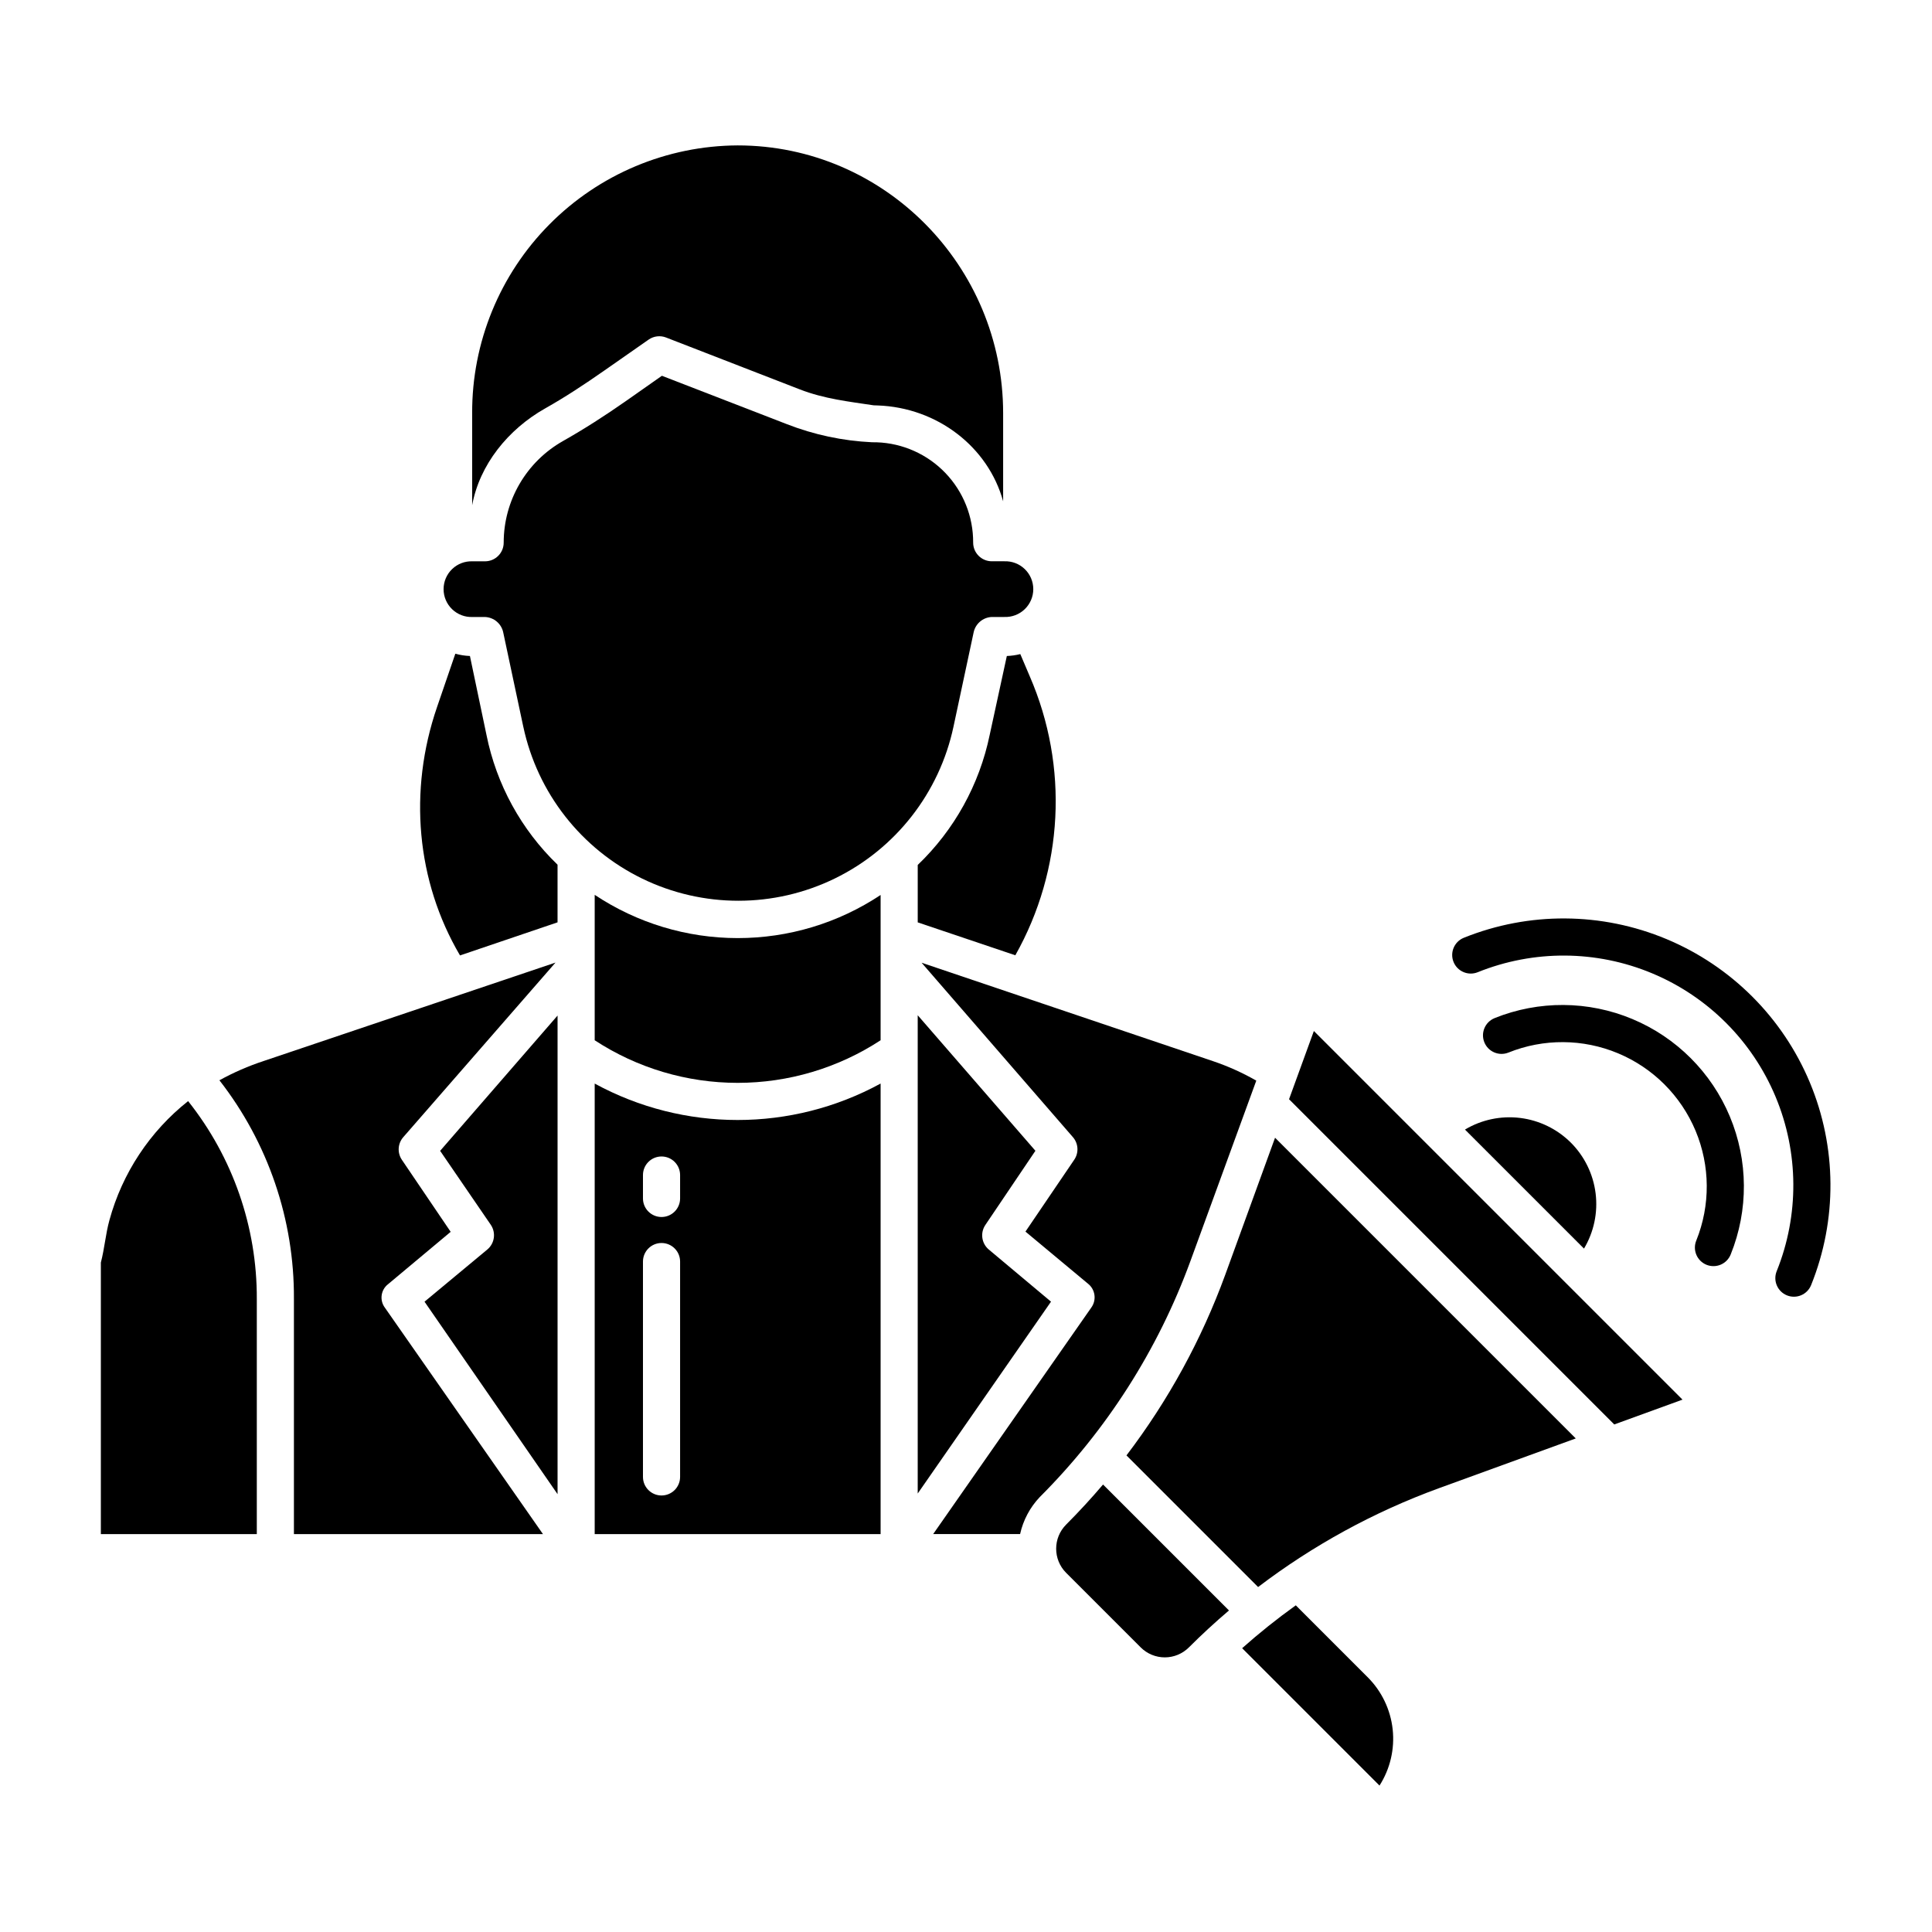
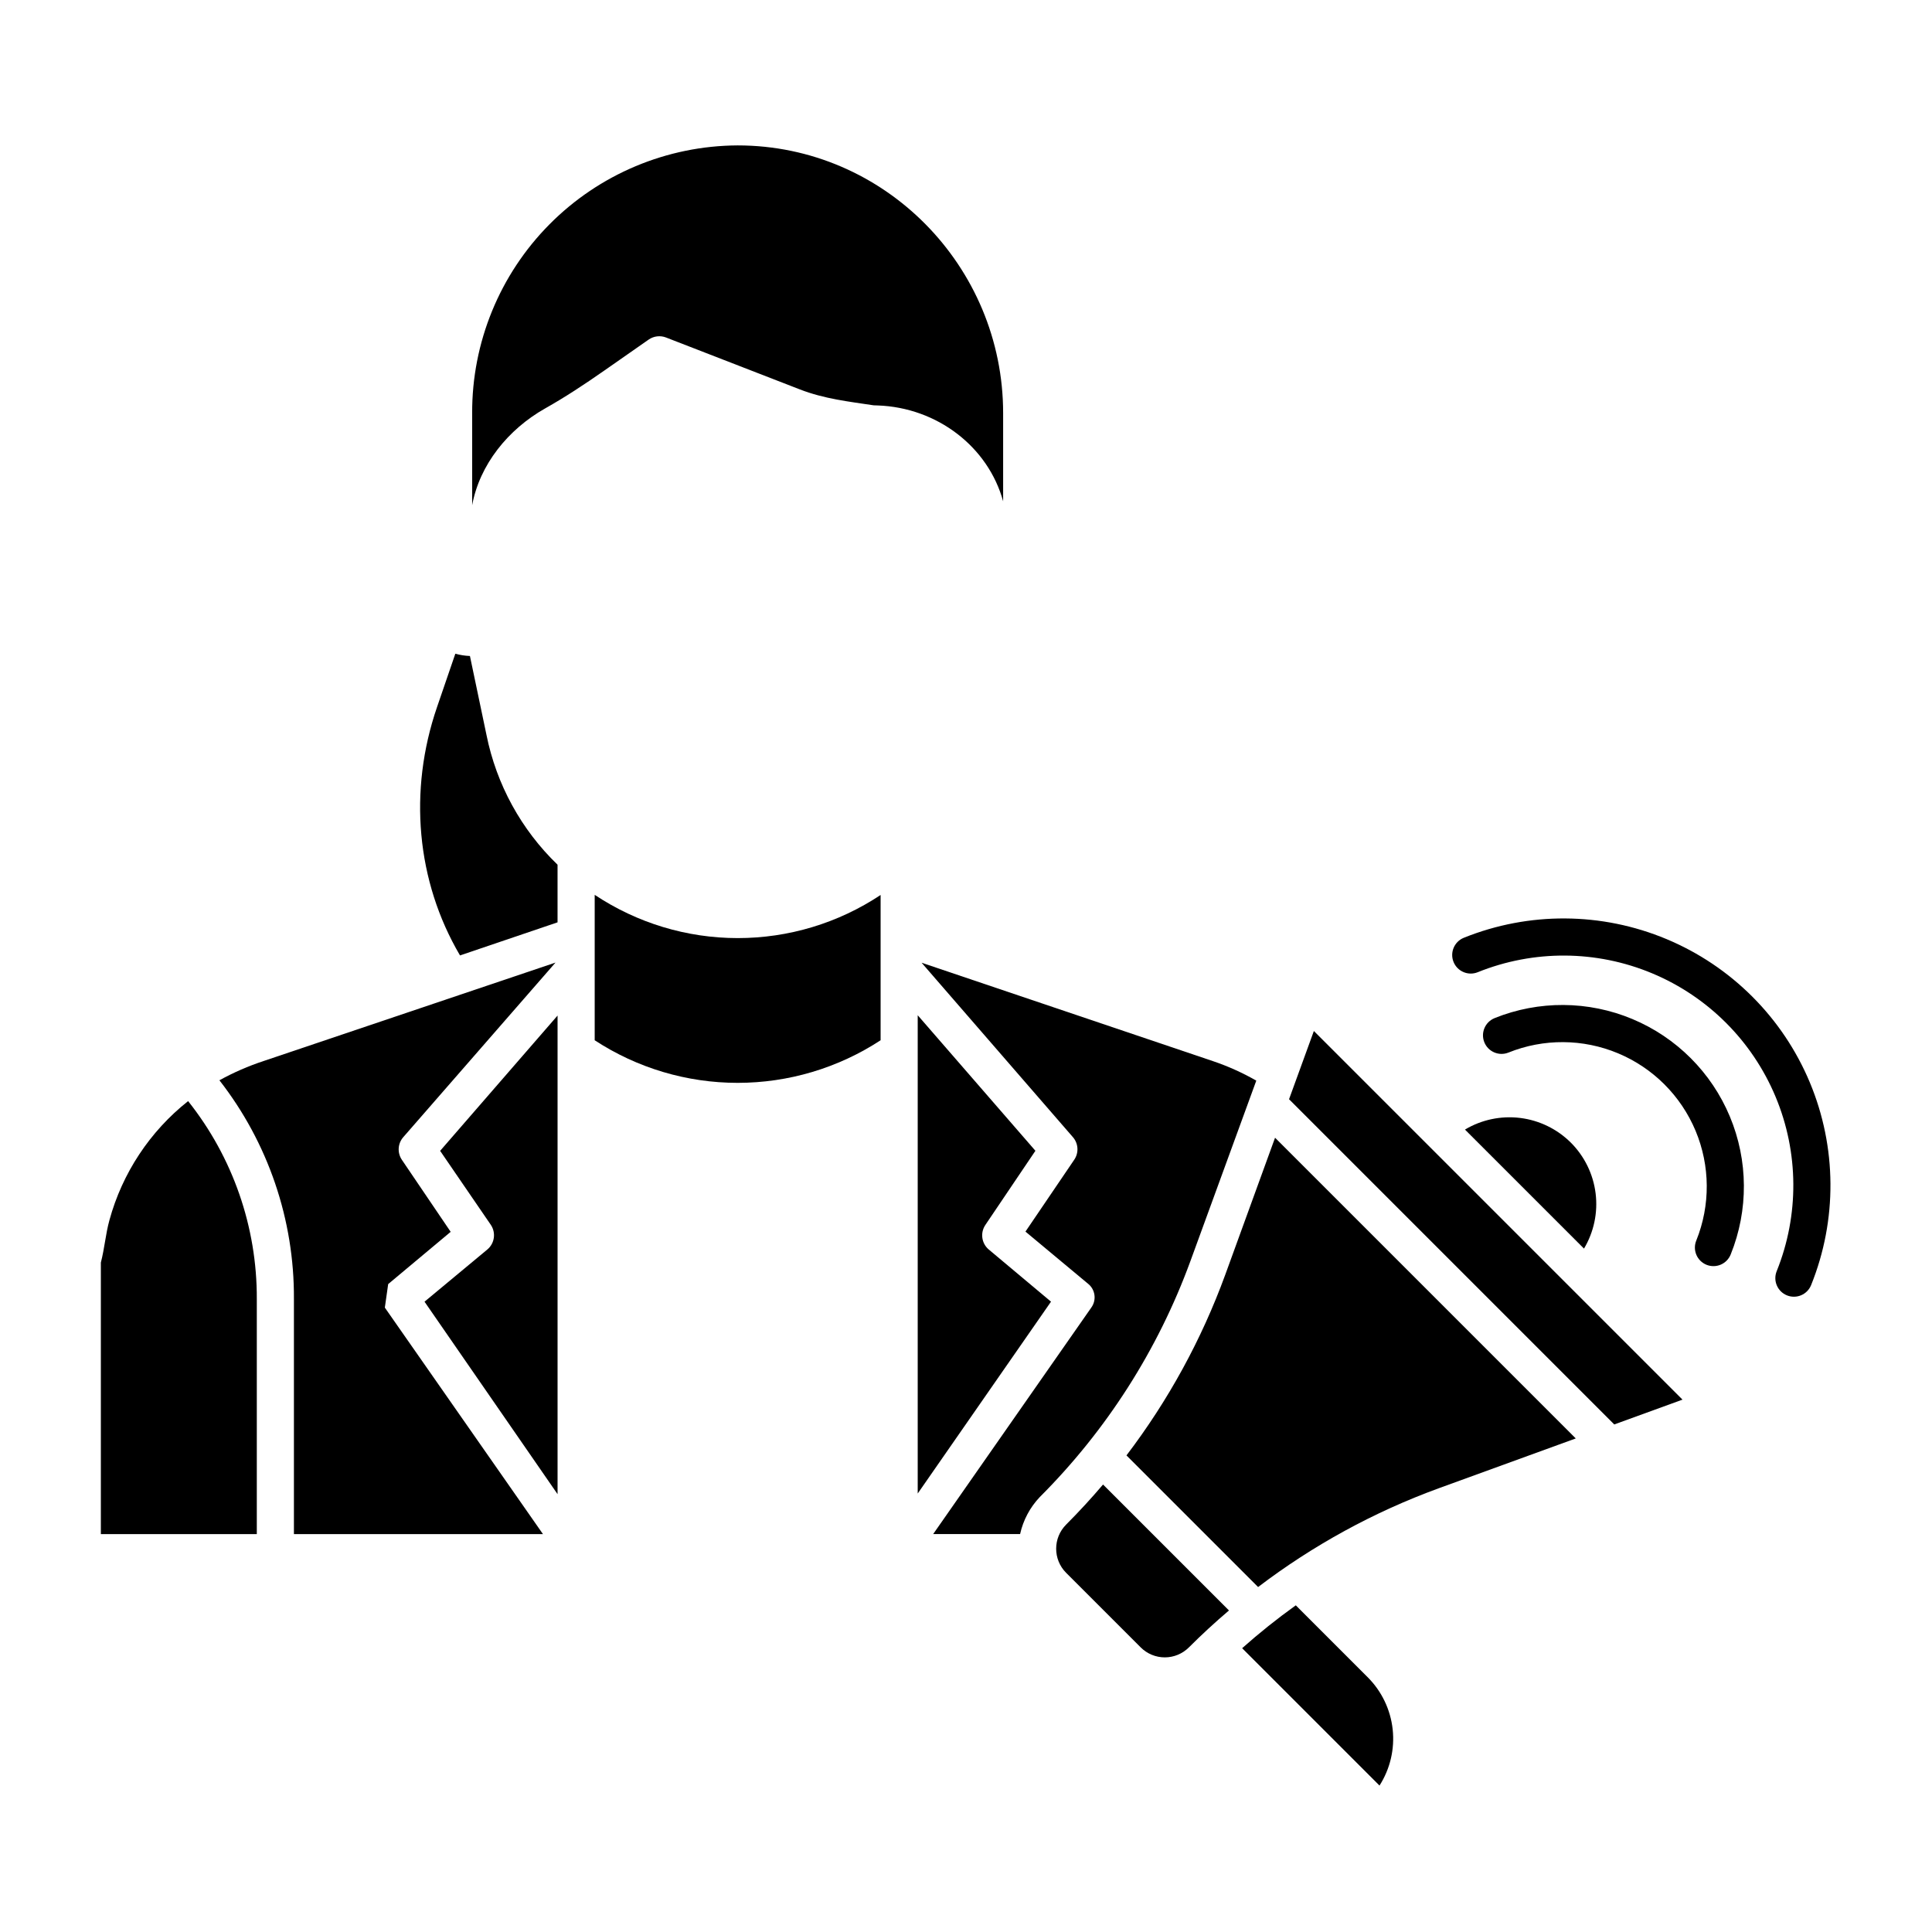
<svg xmlns="http://www.w3.org/2000/svg" fill="#000000" width="800px" height="800px" version="1.1" viewBox="144 144 512 512">
  <g>
-     <path d="m301.6 431.16v119.39h75.77v-119.4c-23.613 12.879-52.152 12.879-75.77 0.008zm22.633 104.24c0 2.715-2.203 4.918-4.922 4.918-2.715 0-4.918-2.203-4.918-4.918v-57.074c0-2.715 2.203-4.918 4.918-4.918 2.719 0 4.922 2.203 4.922 4.918zm0-73.801c0 2.715-2.203 4.918-4.922 4.918-2.715 0-4.918-2.203-4.918-4.918v-6.199c0-2.719 2.203-4.922 4.918-4.922 2.719 0 4.922 2.203 4.922 4.922z" />
-     <path d="m414.39 317.34c-1.168 0.293-2.367 0.461-3.57 0.508l-4.543 20.91c-2.719 13.152-9.367 25.172-19.07 34.465v15.215l25.867 8.723h-0.004c12.777-22.684 14.191-50.039 3.832-73.918z" />
    <path d="m301.6 381.14v38.539c11.262 7.367 24.426 11.289 37.883 11.289 13.461 0 26.625-3.922 37.887-11.289v-38.5c-11.23 7.461-24.41 11.434-37.891 11.426-13.48-0.004-26.656-3.996-37.879-11.465z" />
-     <path d="m402.01 311.65c0.461-2.324 2.441-4.031 4.809-4.144h3.356c2.004 0.07 3.953-0.672 5.394-2.066 1.445-1.391 2.262-3.309 2.262-5.316 0-2.004-0.816-3.922-2.262-5.316-1.441-1.391-3.391-2.137-5.394-2.062h-3.356c-2.723-0.016-4.922-2.227-4.922-4.949 0.035-6.883-2.609-13.508-7.379-18.473-4.769-4.961-11.285-7.871-18.164-8.109-0.414-0.016-0.832 0.008-1.25-0.012-7.762-0.363-15.414-1.992-22.648-4.824l-33.047-12.793-9.488 6.66c-5.731 4.008-11.203 7.516-16.734 10.637v0.004c-4.766 2.691-8.73 6.606-11.488 11.332-2.762 4.731-4.215 10.105-4.215 15.582 0.004 2.723-2.195 4.938-4.922 4.953h-3.356c-2.004-0.074-3.949 0.668-5.394 2.062-1.445 1.391-2.258 3.309-2.258 5.316 0 2.004 0.812 3.922 2.258 5.316 1.445 1.391 3.391 2.137 5.394 2.062h3.356c2.363 0.109 4.348 1.812 4.809 4.133l5.312 24.969h0.004c3.75 17.535 15.363 32.367 31.484 40.219 16.125 7.848 34.965 7.836 51.078-0.031 16.117-7.863 27.711-22.711 31.441-40.25z" />
    <path d="m272.92 338.75-4.383-20.906c-1.309-0.051-2.606-0.254-3.871-0.598l-4.848 14.141c-7.625 22.195-5.484 46.148 6.09 65.812l25.848-8.77v-15.273c-9.629-9.285-16.199-21.289-18.836-34.406z" />
    <path d="m288.48 252.23c5.254-2.965 10.293-6.269 15.762-10.094l11.656-8.141c1.348-0.938 3.074-1.148 4.609-0.555l35.496 13.77c6.434 2.496 13.004 3.219 19.523 4.203h-0.012c0.383 0 0.668 0.023 1.051 0.035 15.859 0.547 29.34 11.031 33.277 25.406v-23.355c0-38.934-31.426-70.965-70.359-70.965h-0.008c-18.734 0.09-36.668 7.613-49.859 20.922-13.191 13.305-20.562 31.305-20.488 50.043v24.383c1.969-10.73 9.508-20.094 19.352-25.652z" />
    <path d="m172.99 467.39c-1.008 3.656-1.277 7.422-2.262 11.203v71.961h41.328v-62.328c0.07-19.035-6.352-37.527-18.203-52.422-10.148 8.035-17.457 19.102-20.863 31.586z" />
-     <path d="m246.87 484.3 16.562-13.852-12.934-19.09h0.004c-1.254-1.848-1.102-4.309 0.363-5.992l40.348-46.273-77.316 26.074c-4.066 1.336-8 3.051-11.75 5.117 12.906 16.547 19.863 36.957 19.746 57.941v62.328h66l-41.906-60.023c-1.457-1.969-1.062-4.746 0.883-6.231z" />
+     <path d="m246.87 484.3 16.562-13.852-12.934-19.09h0.004c-1.254-1.848-1.102-4.309 0.363-5.992l40.348-46.273-77.316 26.074c-4.066 1.336-8 3.051-11.75 5.117 12.906 16.547 19.863 36.957 19.746 57.941v62.328h66l-41.906-60.023z" />
    <path d="m274.08 468.61c1.406 2.102 0.996 4.922-0.949 6.535l-16.629 13.816 35.258 51.012v-126.84l-31.121 35.852z" />
    <path d="m560.29 446.81c-3.625-3.613-8.355-5.914-13.434-6.543-5.082-0.625-10.227 0.457-14.625 3.082l31.543 31.543c2.629-4.402 3.711-9.551 3.078-14.641-0.629-5.086-2.941-9.816-6.562-13.441z" />
    <path d="m487.4 569.43c-4.938 3.531-9.684 7.328-14.219 11.363l36.402 36.402c2.824-4.422 4.055-9.676 3.492-14.891-0.566-5.215-2.894-10.082-6.598-13.797z" />
    <path d="m406.04 475.14c-1.934-1.625-2.316-4.449-0.895-6.535l13.25-19.637-31.191-35.918v126.75l35.324-50.844z" />
    <path d="m485.61 435.31 86.184 86.184 18.086-6.578-97.691-97.691z" />
    <path d="m468.7 481.83c-6.273 17.18-15.098 33.316-26.176 47.867l34.887 34.883c14.551-11.074 30.688-19.898 47.863-26.172l36.32-13.207-79.691-79.691z" />
    <path d="m476.93 430.38c-3.656-2.094-7.512-3.828-11.504-5.176l-77.191-26.07 40.098 46.223c1.461 1.68 1.609 4.133 0.359 5.973l-12.934 19.059 16.562 13.797v-0.004c1.949 1.535 2.34 4.332 0.887 6.34l-41.906 60.023h23.035c0.82-3.691 2.629-7.094 5.238-9.832 17.668-17.664 31.273-38.965 39.867-62.426z" />
    <path d="m426.54 548.03c-3.527 3.531-3.527 9.258 0 12.789l19.75 19.75c1.695 1.695 3.996 2.652 6.394 2.652 2.398 0 4.699-0.957 6.394-2.652 3.398-3.398 6.938-6.66 10.613-9.781l-33.375-33.375c-3.117 3.672-6.379 7.211-9.777 10.617z" />
    <path d="m540.07 413.82c-2.512 1.023-3.719 3.883-2.707 6.394 1.012 2.512 3.867 3.734 6.383 2.731 9.332-3.758 19.773-3.688 29.055 0.191 9.285 3.883 16.664 11.262 20.547 20.547 3.879 9.281 3.949 19.719 0.191 29.055-0.504 1.211-0.5 2.574 0.008 3.785 0.508 1.211 1.48 2.168 2.695 2.66 1.219 0.488 2.582 0.473 3.789-0.047s2.152-1.5 2.633-2.723c4.727-11.734 4.641-24.859-0.238-36.531-4.879-11.672-14.156-20.949-25.832-25.828-11.672-4.879-24.793-4.965-36.527-0.238z" />
    <path d="m531.93 392.52c-2.519 1.016-3.742 3.883-2.727 6.402 1.016 2.523 3.883 3.742 6.406 2.727 14.852-5.984 31.465-5.879 46.238 0.297 14.773 6.176 26.52 17.926 32.695 32.699 6.176 14.773 6.281 31.387 0.297 46.238-0.488 1.211-0.477 2.566 0.035 3.766 0.512 1.203 1.48 2.148 2.688 2.637 2.523 1.016 5.387-0.203 6.402-2.723 6.953-17.254 6.828-36.551-0.344-53.715-7.172-17.16-20.816-30.805-37.98-37.98-17.16-7.172-36.457-7.297-53.711-0.348z" />
  </g>
</svg>